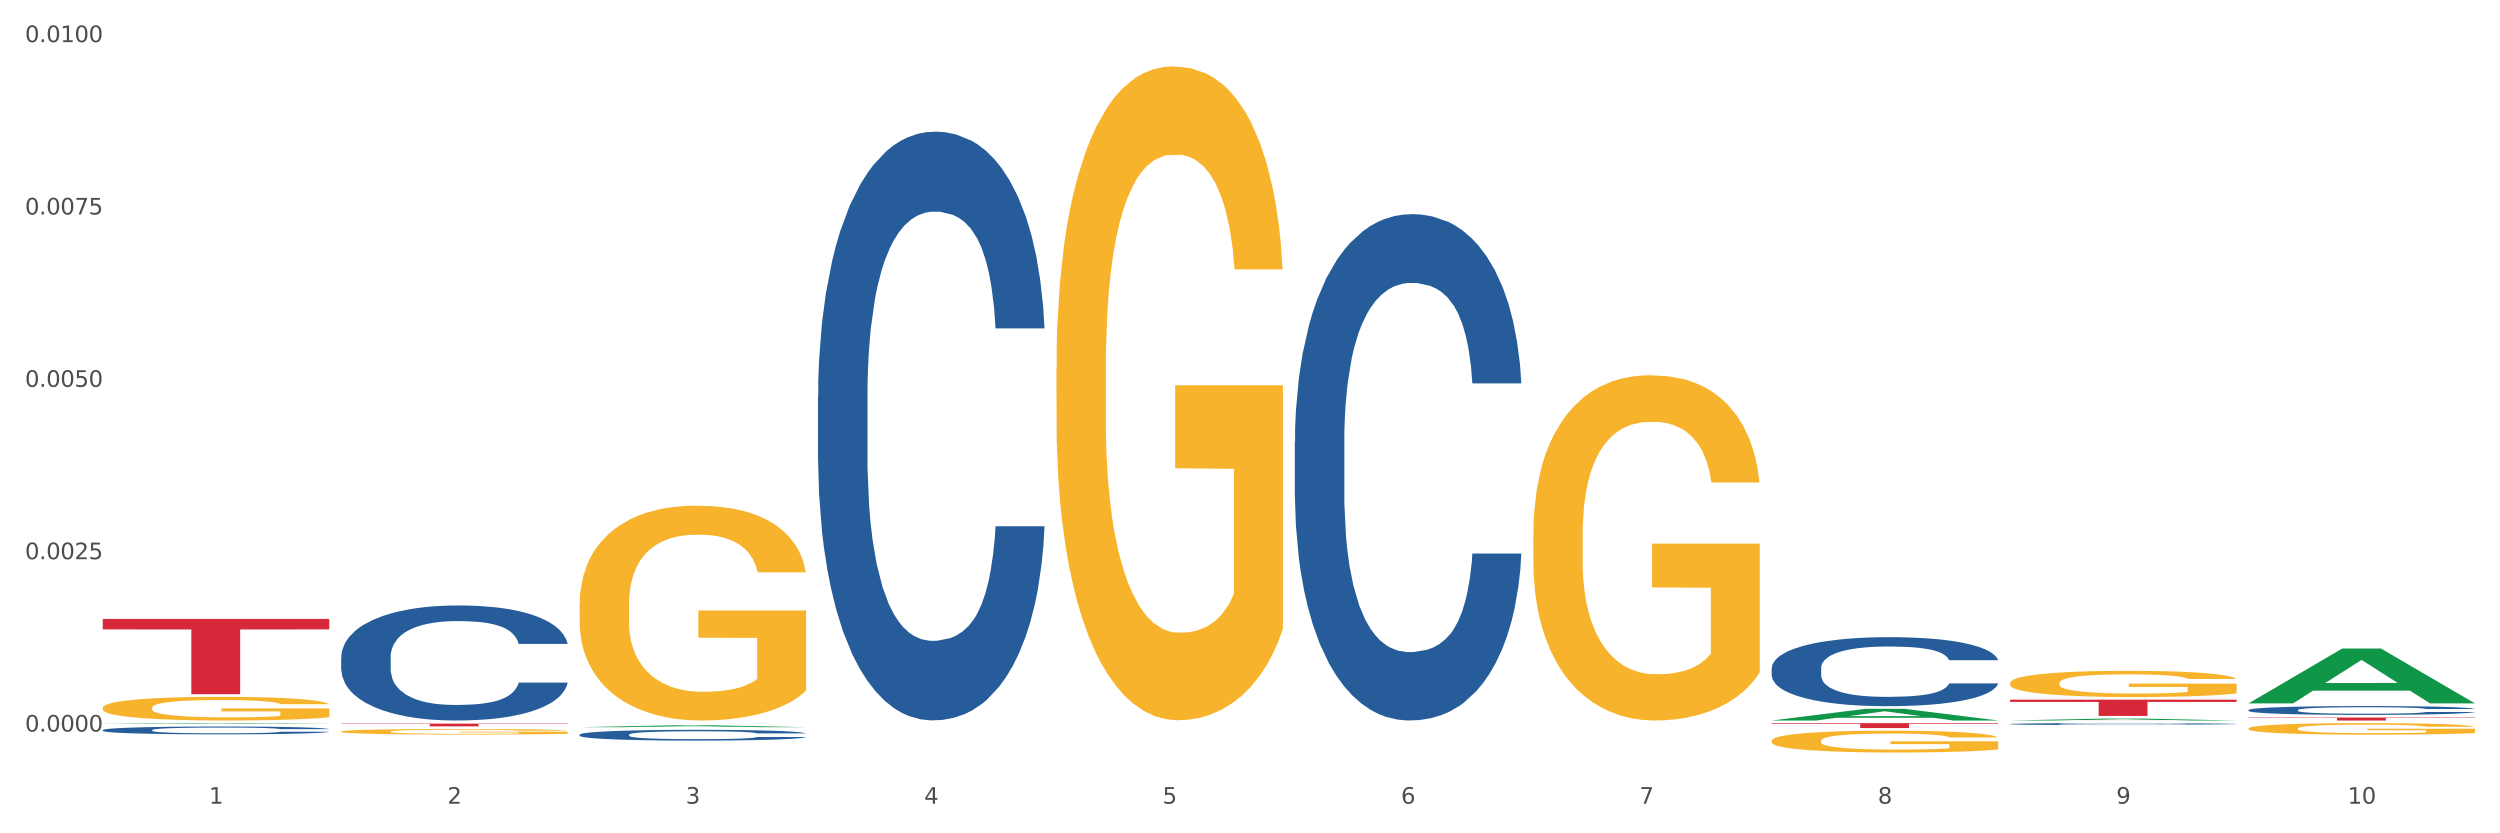
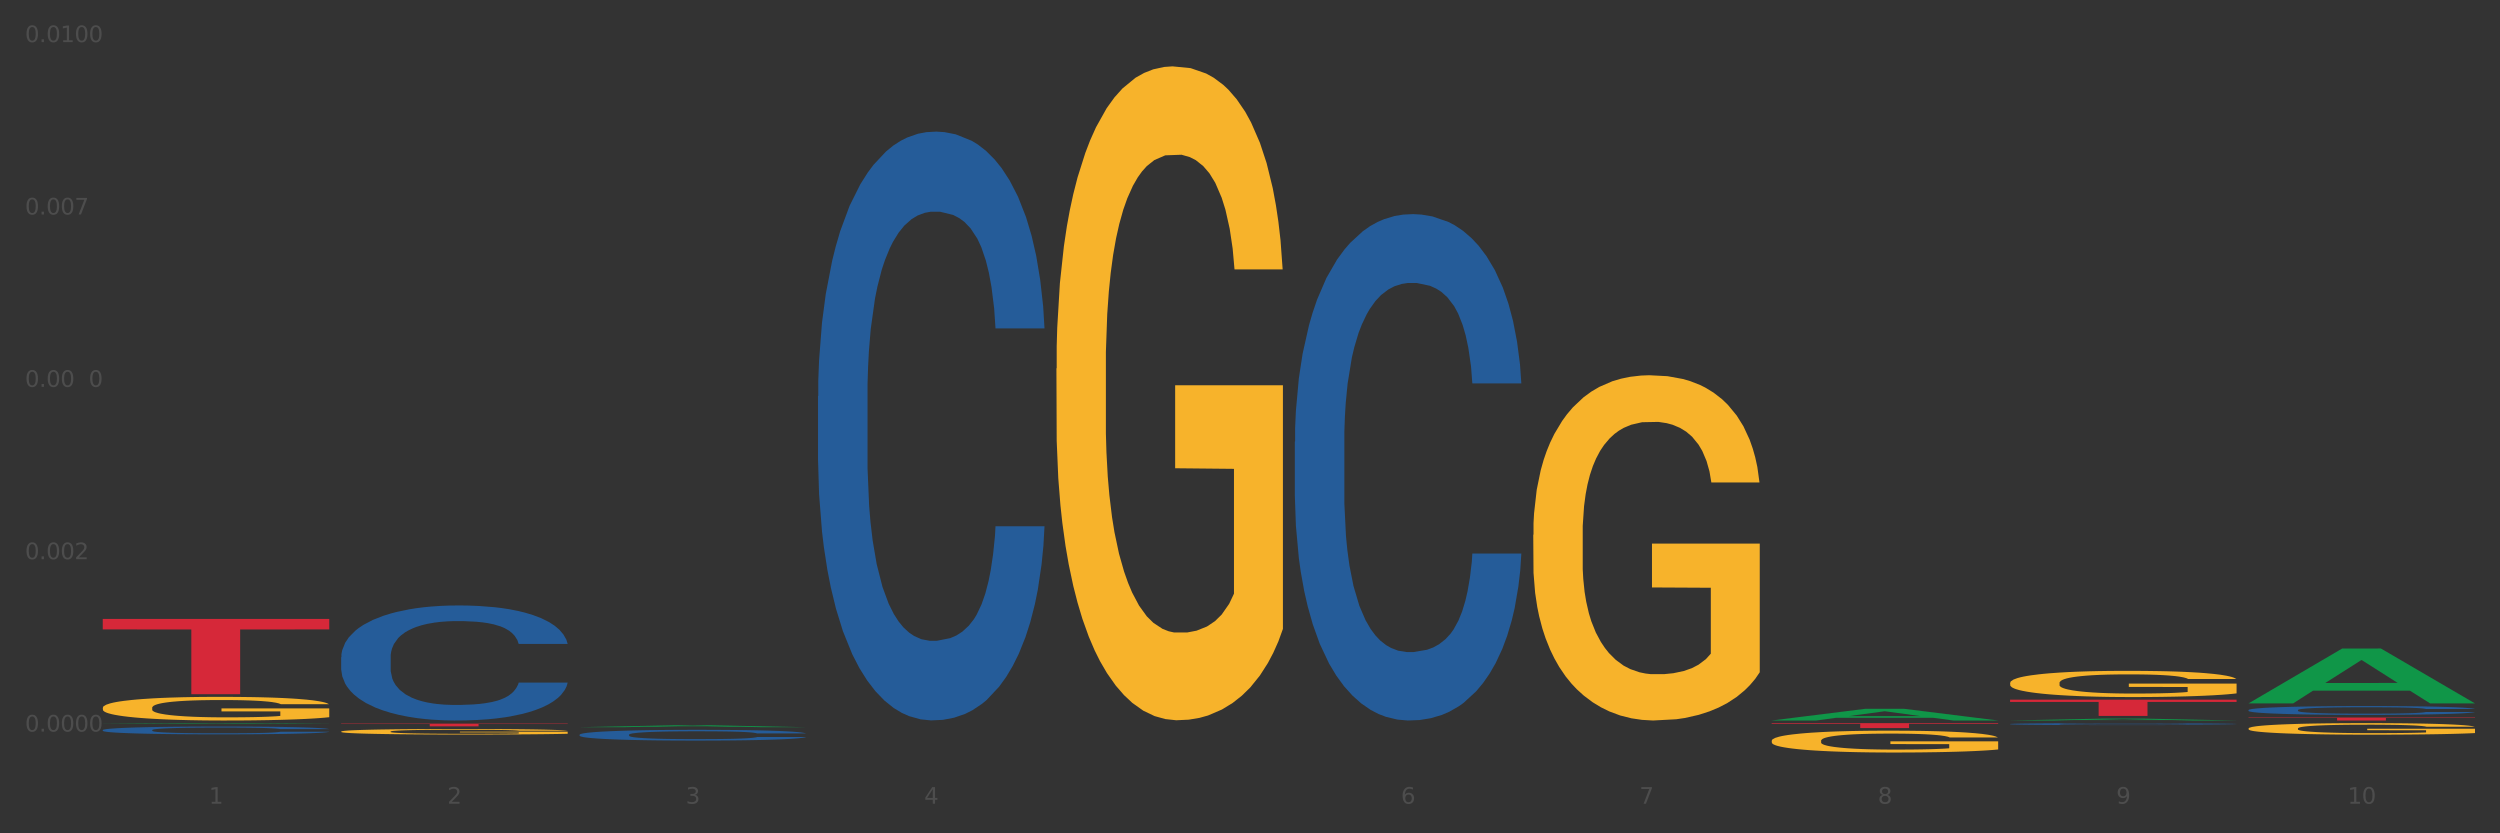
<svg xmlns="http://www.w3.org/2000/svg" xmlns:xlink="http://www.w3.org/1999/xlink" width="1080pt" height="360pt" viewBox="0 0 1080 360" version="1.1">
  <rect x="0" y="0" width="1080" height="360" fill="#333333" stroke="none" />
  <defs>
    <style type="text/css">*{stroke-linejoin: round; stroke-linecap: butt}</style>
  </defs>
  <g id="figure_1">
    <g id="patch_1">
-       <path d="M 0 360  L 1080 360  L 1080 0  L 0 0  z " style="fill: #ffffff; stroke: #ffffff; stroke-linejoin: miter" />
-     </g>
+       </g>
    <g id="axes_1">
      <g id="matplotlib.axis_1">
        <g id="xtick_1">
          <g id="text_1">
            <g style="fill: #4d4d4d" transform="translate(90.26 347.204) scale(0.096 -0.096)">
              <defs>
                <path id="DejaVuSans-31" d="M 794 531  L 1825 531  L 1825 4091  L 703 3866  L 703 4441  L 1819 4666  L 2450 4666  L 2450 531  L 3481 531  L 3481 0  L 794 0  L 794 531  z " transform="scale(0.016)" />
              </defs>
              <use xlink:href="#DejaVuSans-31" />
            </g>
          </g>
        </g>
        <g id="xtick_2">
          <g id="text_2">
            <g style="fill: #4d4d4d" transform="translate(193.256 347.204) scale(0.096 -0.096)">
              <defs>
                <path id="DejaVuSans-32" d="M 1228 531  L 3431 531  L 3431 0  L 469 0  L 469 531  Q 828 903 1448 1529  Q 2069 2156 2228 2338  Q 2531 2678 2651 2914  Q 2772 3150 2772 3378  Q 2772 3750 2511 3984  Q 2250 4219 1831 4219  Q 1534 4219 1204 4116  Q 875 4013 500 3803  L 500 4441  Q 881 4594 1212 4672  Q 1544 4750 1819 4750  Q 2544 4750 2975 4387  Q 3406 4025 3406 3419  Q 3406 3131 3298 2873  Q 3191 2616 2906 2266  Q 2828 2175 2409 1742  Q 1991 1309 1228 531  z " transform="scale(0.016)" />
              </defs>
              <use xlink:href="#DejaVuSans-32" />
            </g>
          </g>
        </g>
        <g id="xtick_3">
          <g id="text_3">
            <g style="fill: #4d4d4d" transform="translate(296.252 347.204) scale(0.096 -0.096)">
              <defs>
                <path id="DejaVuSans-33" d="M 2597 2516  Q 3050 2419 3304 2112  Q 3559 1806 3559 1356  Q 3559 666 3084 287  Q 2609 -91 1734 -91  Q 1441 -91 1130 -33  Q 819 25 488 141  L 488 750  Q 750 597 1062 519  Q 1375 441 1716 441  Q 2309 441 2620 675  Q 2931 909 2931 1356  Q 2931 1769 2642 2001  Q 2353 2234 1838 2234  L 1294 2234  L 1294 2753  L 1863 2753  Q 2328 2753 2575 2939  Q 2822 3125 2822 3475  Q 2822 3834 2567 4026  Q 2313 4219 1838 4219  Q 1578 4219 1281 4162  Q 984 4106 628 3988  L 628 4550  Q 988 4650 1302 4700  Q 1616 4750 1894 4750  Q 2613 4750 3031 4423  Q 3450 4097 3450 3541  Q 3450 3153 3228 2886  Q 3006 2619 2597 2516  z " transform="scale(0.016)" />
              </defs>
              <use xlink:href="#DejaVuSans-33" />
            </g>
          </g>
        </g>
        <g id="xtick_4">
          <g id="text_4">
            <g style="fill: #4d4d4d" transform="translate(399.248 347.204) scale(0.096 -0.096)">
              <defs>
                <path id="DejaVuSans-34" d="M 2419 4116  L 825 1625  L 2419 1625  L 2419 4116  z M 2253 4666  L 3047 4666  L 3047 1625  L 3713 1625  L 3713 1100  L 3047 1100  L 3047 0  L 2419 0  L 2419 1100  L 313 1100  L 313 1709  L 2253 4666  z " transform="scale(0.016)" />
              </defs>
              <use xlink:href="#DejaVuSans-34" />
            </g>
          </g>
        </g>
        <g id="xtick_5">
          <g id="text_5">
            <g style="fill: #4d4d4d" transform="translate(502.244 347.204) scale(0.096 -0.096)">
              <defs>
-                 <path id="DejaVuSans-35" d="M 691 4666  L 3169 4666  L 3169 4134  L 1269 4134  L 1269 2991  Q 1406 3038 1543 3061  Q 1681 3084 1819 3084  Q 2600 3084 3056 2656  Q 3513 2228 3513 1497  Q 3513 744 3044 326  Q 2575 -91 1722 -91  Q 1428 -91 1123 -41  Q 819 9 494 109  L 494 744  Q 775 591 1075 516  Q 1375 441 1709 441  Q 2250 441 2565 725  Q 2881 1009 2881 1497  Q 2881 1984 2565 2268  Q 2250 2553 1709 2553  Q 1456 2553 1204 2497  Q 953 2441 691 2322  L 691 4666  z " transform="scale(0.016)" />
-               </defs>
+                 </defs>
              <use xlink:href="#DejaVuSans-35" />
            </g>
          </g>
        </g>
        <g id="xtick_6">
          <g id="text_6">
            <g style="fill: #4d4d4d" transform="translate(605.239 347.204) scale(0.096 -0.096)">
              <defs>
                <path id="DejaVuSans-36" d="M 2113 2584  Q 1688 2584 1439 2293  Q 1191 2003 1191 1497  Q 1191 994 1439 701  Q 1688 409 2113 409  Q 2538 409 2786 701  Q 3034 994 3034 1497  Q 3034 2003 2786 2293  Q 2538 2584 2113 2584  z M 3366 4563  L 3366 3988  Q 3128 4100 2886 4159  Q 2644 4219 2406 4219  Q 1781 4219 1451 3797  Q 1122 3375 1075 2522  Q 1259 2794 1537 2939  Q 1816 3084 2150 3084  Q 2853 3084 3261 2657  Q 3669 2231 3669 1497  Q 3669 778 3244 343  Q 2819 -91 2113 -91  Q 1303 -91 875 529  Q 447 1150 447 2328  Q 447 3434 972 4092  Q 1497 4750 2381 4750  Q 2619 4750 2861 4703  Q 3103 4656 3366 4563  z " transform="scale(0.016)" />
              </defs>
              <use xlink:href="#DejaVuSans-36" />
            </g>
          </g>
        </g>
        <g id="xtick_7">
          <g id="text_7">
            <g style="fill: #4d4d4d" transform="translate(708.235 347.204) scale(0.096 -0.096)">
              <defs>
                <path id="DejaVuSans-37" d="M 525 4666  L 3525 4666  L 3525 4397  L 1831 0  L 1172 0  L 2766 4134  L 525 4134  L 525 4666  z " transform="scale(0.016)" />
              </defs>
              <use xlink:href="#DejaVuSans-37" />
            </g>
          </g>
        </g>
        <g id="xtick_8">
          <g id="text_8">
            <g style="fill: #4d4d4d" transform="translate(811.231 347.204) scale(0.096 -0.096)">
              <defs>
                <path id="DejaVuSans-38" d="M 2034 2216  Q 1584 2216 1326 1975  Q 1069 1734 1069 1313  Q 1069 891 1326 650  Q 1584 409 2034 409  Q 2484 409 2743 651  Q 3003 894 3003 1313  Q 3003 1734 2745 1975  Q 2488 2216 2034 2216  z M 1403 2484  Q 997 2584 770 2862  Q 544 3141 544 3541  Q 544 4100 942 4425  Q 1341 4750 2034 4750  Q 2731 4750 3128 4425  Q 3525 4100 3525 3541  Q 3525 3141 3298 2862  Q 3072 2584 2669 2484  Q 3125 2378 3379 2068  Q 3634 1759 3634 1313  Q 3634 634 3220 271  Q 2806 -91 2034 -91  Q 1263 -91 848 271  Q 434 634 434 1313  Q 434 1759 690 2068  Q 947 2378 1403 2484  z M 1172 3481  Q 1172 3119 1398 2916  Q 1625 2713 2034 2713  Q 2441 2713 2670 2916  Q 2900 3119 2900 3481  Q 2900 3844 2670 4047  Q 2441 4250 2034 4250  Q 1625 4250 1398 4047  Q 1172 3844 1172 3481  z " transform="scale(0.016)" />
              </defs>
              <use xlink:href="#DejaVuSans-38" />
            </g>
          </g>
        </g>
        <g id="xtick_9">
          <g id="text_9">
            <g style="fill: #4d4d4d" transform="translate(914.227 347.204) scale(0.096 -0.096)">
              <defs>
                <path id="DejaVuSans-39" d="M 703 97  L 703 672  Q 941 559 1184 500  Q 1428 441 1663 441  Q 2288 441 2617 861  Q 2947 1281 2994 2138  Q 2813 1869 2534 1725  Q 2256 1581 1919 1581  Q 1219 1581 811 2004  Q 403 2428 403 3163  Q 403 3881 828 4315  Q 1253 4750 1959 4750  Q 2769 4750 3195 4129  Q 3622 3509 3622 2328  Q 3622 1225 3098 567  Q 2575 -91 1691 -91  Q 1453 -91 1209 -44  Q 966 3 703 97  z M 1959 2075  Q 2384 2075 2632 2365  Q 2881 2656 2881 3163  Q 2881 3666 2632 3958  Q 2384 4250 1959 4250  Q 1534 4250 1286 3958  Q 1038 3666 1038 3163  Q 1038 2656 1286 2365  Q 1534 2075 1959 2075  z " transform="scale(0.016)" />
              </defs>
              <use xlink:href="#DejaVuSans-39" />
            </g>
          </g>
        </g>
        <g id="xtick_10">
          <g id="text_10">
            <g style="fill: #4d4d4d" transform="translate(1014.169 347.204) scale(0.096 -0.096)">
              <defs>
                <path id="DejaVuSans-30" d="M 2034 4250  Q 1547 4250 1301 3770  Q 1056 3291 1056 2328  Q 1056 1369 1301 889  Q 1547 409 2034 409  Q 2525 409 2770 889  Q 3016 1369 3016 2328  Q 3016 3291 2770 3770  Q 2525 4250 2034 4250  z M 2034 4750  Q 2819 4750 3233 4129  Q 3647 3509 3647 2328  Q 3647 1150 3233 529  Q 2819 -91 2034 -91  Q 1250 -91 836 529  Q 422 1150 422 2328  Q 422 3509 836 4129  Q 1250 4750 2034 4750  z " transform="scale(0.016)" />
              </defs>
              <use xlink:href="#DejaVuSans-31" />
              <use xlink:href="#DejaVuSans-30" transform="translate(63.623 0)" />
            </g>
          </g>
        </g>
        <g id="xtick_11" />
        <g id="xtick_12" />
        <g id="xtick_13" />
        <g id="xtick_14" />
        <g id="xtick_15" />
        <g id="xtick_16" />
        <g id="xtick_17" />
        <g id="xtick_18" />
        <g id="xtick_19" />
      </g>
      <g id="matplotlib.axis_2">
        <g id="ytick_1">
          <g id="text_11">
            <g style="fill: #4d4d4d" transform="translate(10.8 316.042) scale(0.096 -0.096)">
              <defs>
                <path id="DejaVuSans-2e" d="M 684 794  L 1344 794  L 1344 0  L 684 0  L 684 794  z " transform="scale(0.016)" />
              </defs>
              <use xlink:href="#DejaVuSans-30" />
              <use xlink:href="#DejaVuSans-2e" transform="translate(63.623 0)" />
              <use xlink:href="#DejaVuSans-30" transform="translate(95.41 0)" />
              <use xlink:href="#DejaVuSans-30" transform="translate(159.033 0)" />
              <use xlink:href="#DejaVuSans-30" transform="translate(222.656 0)" />
              <use xlink:href="#DejaVuSans-30" transform="translate(286.279 0)" />
            </g>
          </g>
        </g>
        <g id="ytick_2">
          <g id="text_12">
            <g style="fill: #4d4d4d" transform="translate(10.8 241.582) scale(0.096 -0.096)">
              <use xlink:href="#DejaVuSans-30" />
              <use xlink:href="#DejaVuSans-2e" transform="translate(63.623 0)" />
              <use xlink:href="#DejaVuSans-30" transform="translate(95.41 0)" />
              <use xlink:href="#DejaVuSans-30" transform="translate(159.033 0)" />
              <use xlink:href="#DejaVuSans-32" transform="translate(222.656 0)" />
              <use xlink:href="#DejaVuSans-35" transform="translate(286.279 0)" />
            </g>
          </g>
        </g>
        <g id="ytick_3">
          <g id="text_13">
            <g style="fill: #4d4d4d" transform="translate(10.8 167.121) scale(0.096 -0.096)">
              <use xlink:href="#DejaVuSans-30" />
              <use xlink:href="#DejaVuSans-2e" transform="translate(63.623 0)" />
              <use xlink:href="#DejaVuSans-30" transform="translate(95.41 0)" />
              <use xlink:href="#DejaVuSans-30" transform="translate(159.033 0)" />
              <use xlink:href="#DejaVuSans-35" transform="translate(222.656 0)" />
              <use xlink:href="#DejaVuSans-30" transform="translate(286.279 0)" />
            </g>
          </g>
        </g>
        <g id="ytick_4">
          <g id="text_14">
            <g style="fill: #4d4d4d" transform="translate(10.8 92.661) scale(0.096 -0.096)">
              <use xlink:href="#DejaVuSans-30" />
              <use xlink:href="#DejaVuSans-2e" transform="translate(63.623 0)" />
              <use xlink:href="#DejaVuSans-30" transform="translate(95.41 0)" />
              <use xlink:href="#DejaVuSans-30" transform="translate(159.033 0)" />
              <use xlink:href="#DejaVuSans-37" transform="translate(222.656 0)" />
              <use xlink:href="#DejaVuSans-35" transform="translate(286.279 0)" />
            </g>
          </g>
        </g>
        <g id="ytick_5">
          <g id="text_15">
            <g style="fill: #4d4d4d" transform="translate(10.8 18.201) scale(0.096 -0.096)">
              <use xlink:href="#DejaVuSans-30" />
              <use xlink:href="#DejaVuSans-2e" transform="translate(63.623 0)" />
              <use xlink:href="#DejaVuSans-30" transform="translate(95.41 0)" />
              <use xlink:href="#DejaVuSans-31" transform="translate(159.033 0)" />
              <use xlink:href="#DejaVuSans-30" transform="translate(222.656 0)" />
              <use xlink:href="#DejaVuSans-30" transform="translate(286.279 0)" />
            </g>
          </g>
        </g>
        <g id="ytick_6" />
        <g id="ytick_7" />
        <g id="ytick_8" />
        <g id="ytick_9" />
      </g>
      <g id="PolyCollection_1">
        <path d="M 44.391 312.726  L 44.492 312.725  L 84.841 312.395  L 101.586 312.395  L 142.237 312.726  L 122.87 312.726  L 114.094 312.649  L 72.433 312.649  L 72.131 312.65  L 63.658 312.726  L 44.391 312.726  L 44.391 312.726  L 77.679 312.603  L 108.848 312.603  L 93.415 312.465  L 93.213 312.465  L 93.011 312.466  L 77.578 312.603  L 77.679 312.603  L 44.391 312.726  z " clip-path="url(#p3720b431a2)" style="fill: #109648" />
        <path d="M 559.37 190.792  L 559.486 190.592  L 559.486 184.998  L 559.833 177.407  L 561.105 163.422  L 562.724 152.834  L 565.5 140.447  L 567.004 135.253  L 568.97 129.459  L 573.018 120.07  L 577.644 112.078  L 580.883 107.683  L 583.311 104.886  L 588.747 99.892  L 591.87 97.694  L 595.109 95.896  L 597.884 94.697  L 602.511 93.299  L 606.212 92.7  L 610.491 92.5  L 614.076 92.7  L 618.818 93.499  L 625.758 95.896  L 628.418 97.295  L 632.003 99.692  L 635.704 102.888  L 638.711 106.085  L 642.181 110.68  L 645.766 116.673  L 649.236 124.265  L 651.665 131.257  L 653.631 138.649  L 655.366 147.639  L 656.638 157.429  L 657.216 165.62  L 636.051 165.62  L 635.473 158.228  L 634.316 150.236  L 633.16 144.842  L 631.888 140.447  L 629.921 135.453  L 628.186 132.256  L 625.295 128.46  L 622.635 126.063  L 620.437 124.665  L 617.777 123.466  L 612.11 122.267  L 608.062 122.267  L 605.518 122.667  L 602.395 123.666  L 599.735 125.064  L 596.612 127.461  L 594.183 130.059  L 591.754 133.455  L 590.367 135.852  L 588.285 140.247  L 586.897 143.844  L 585.046 150.037  L 584.005 154.432  L 582.155 165.819  L 581.345 174.21  L 580.998 180.004  L 580.767 186.397  L 580.767 217.563  L 581.461 231.547  L 582.039 237.541  L 582.964 244.333  L 584.699 253.124  L 587.244 261.714  L 589.904 267.907  L 592.101 271.703  L 594.183 274.5  L 596.265 276.698  L 598.81 278.695  L 600.891 279.894  L 604.014 281.093  L 607.715 281.692  L 610.607 281.692  L 616.505 280.693  L 619.165 279.694  L 621.71 278.296  L 624.485 276.098  L 626.683 273.701  L 627.955 271.903  L 630.037 268.107  L 631.656 264.111  L 633.044 259.516  L 633.969 255.521  L 635.01 249.527  L 635.82 242.735  L 636.051 239.139  L 657.216 239.139  L 656.754 246.331  L 655.944 253.323  L 654.325 262.713  L 653.053 268.107  L 651.087 274.7  L 649.005 280.294  L 646.113 286.487  L 643.453 291.082  L 640.677 295.077  L 637.67 298.673  L 632.235 303.668  L 630.268 305.066  L 626.105 307.464  L 622.866 308.862  L 618.124 310.261  L 613.267 311.06  L 608.178 311.26  L 603.667 310.86  L 598.694 309.661  L 595.571 308.463  L 592.101 306.665  L 588.053 303.868  L 584.237 300.472  L 580.651 296.476  L 577.297 291.881  L 574.175 286.687  L 570.127 278.096  L 567.119 269.705  L 564.922 261.914  L 563.418 255.321  L 561.915 246.93  L 561.105 241.137  L 559.833 227.152  L 559.37 214.166  L 559.37 190.792  z " clip-path="url(#p3720b431a2)" style="fill: #255c99" />
-         <path d="M 765.362 288.649  L 765.478 288.622  L 765.478 287.859  L 765.825 286.825  L 767.097 284.919  L 768.716 283.476  L 771.492 281.788  L 772.996 281.08  L 774.962 280.291  L 779.01 279.011  L 783.636 277.922  L 786.874 277.323  L 789.303 276.942  L 794.739 276.261  L 797.862 275.962  L 801.1 275.717  L 803.876 275.554  L 808.502 275.363  L 812.203 275.281  L 816.483 275.254  L 820.068 275.281  L 824.81 275.39  L 831.749 275.717  L 834.41 275.908  L 837.995 276.234  L 841.696 276.67  L 844.703 277.105  L 848.173 277.732  L 851.758 278.548  L 855.228 279.583  L 857.657 280.536  L 859.623 281.543  L 861.358 282.768  L 862.63 284.102  L 863.208 285.219  L 842.043 285.219  L 841.465 284.211  L 840.308 283.122  L 839.152 282.387  L 837.879 281.788  L 835.913 281.108  L 834.178 280.672  L 831.287 280.155  L 828.627 279.828  L 826.429 279.637  L 823.769 279.474  L 818.102 279.311  L 814.054 279.311  L 811.509 279.365  L 808.387 279.501  L 805.727 279.692  L 802.604 280.019  L 800.175 280.372  L 797.746 280.835  L 796.358 281.162  L 794.276 281.761  L 792.889 282.251  L 791.038 283.095  L 789.997 283.694  L 788.147 285.246  L 787.337 286.389  L 786.99 287.179  L 786.759 288.05  L 786.759 292.297  L 787.453 294.203  L 788.031 295.02  L 788.956 295.945  L 790.691 297.143  L 793.236 298.314  L 795.896 299.158  L 798.093 299.675  L 800.175 300.056  L 802.257 300.356  L 804.801 300.628  L 806.883 300.791  L 810.006 300.955  L 813.707 301.036  L 816.598 301.036  L 822.497 300.9  L 825.157 300.764  L 827.701 300.573  L 830.477 300.274  L 832.675 299.947  L 833.947 299.702  L 836.029 299.185  L 837.648 298.641  L 839.036 298.014  L 839.961 297.47  L 841.002 296.653  L 841.812 295.727  L 842.043 295.237  L 863.208 295.237  L 862.746 296.217  L 861.936 297.17  L 860.317 298.45  L 859.045 299.185  L 857.078 300.083  L 854.997 300.846  L 852.105 301.69  L 849.445 302.316  L 846.669 302.86  L 843.662 303.35  L 838.226 304.031  L 836.26 304.222  L 832.096 304.548  L 828.858 304.739  L 824.116 304.93  L 819.258 305.038  L 814.17 305.066  L 809.659 305.011  L 804.686 304.848  L 801.563 304.684  L 798.093 304.439  L 794.045 304.058  L 790.228 303.595  L 786.643 303.051  L 783.289 302.425  L 780.166 301.717  L 776.118 300.546  L 773.111 299.403  L 770.914 298.341  L 769.41 297.443  L 767.907 296.299  L 767.097 295.51  L 765.825 293.604  L 765.362 291.834  L 765.362 288.649  z " clip-path="url(#p3720b431a2)" style="fill: #255c99" />
        <path d="M 868.358 312.77  L 868.474 312.769  L 868.474 312.748  L 868.821 312.719  L 870.093 312.665  L 871.712 312.625  L 874.488 312.578  L 875.991 312.558  L 877.958 312.536  L 882.006 312.5  L 886.632 312.469  L 889.87 312.453  L 892.299 312.442  L 897.735 312.423  L 900.858 312.414  L 904.096 312.408  L 906.872 312.403  L 911.498 312.398  L 915.199 312.395  L 919.479 312.395  L 923.064 312.395  L 927.806 312.398  L 934.745 312.408  L 937.405 312.413  L 940.991 312.422  L 944.692 312.434  L 947.699 312.446  L 951.169 312.464  L 954.754 312.487  L 958.224 312.516  L 960.653 312.543  L 962.619 312.571  L 964.354 312.605  L 965.626 312.642  L 966.204 312.674  L 945.039 312.674  L 944.461 312.646  L 943.304 312.615  L 942.147 312.594  L 940.875 312.578  L 938.909 312.559  L 937.174 312.546  L 934.283 312.532  L 931.623 312.523  L 929.425 312.517  L 926.765 312.513  L 921.098 312.508  L 917.05 312.508  L 914.505 312.51  L 911.383 312.514  L 908.722 312.519  L 905.6 312.528  L 903.171 312.538  L 900.742 312.551  L 899.354 312.56  L 897.272 312.577  L 895.884 312.591  L 894.034 312.614  L 892.993 312.631  L 891.143 312.675  L 890.333 312.707  L 889.986 312.729  L 889.755 312.753  L 889.755 312.872  L 890.449 312.925  L 891.027 312.948  L 891.952 312.974  L 893.687 313.008  L 896.231 313.041  L 898.892 313.064  L 901.089 313.079  L 903.171 313.089  L 905.253 313.098  L 907.797 313.105  L 909.879 313.11  L 913.002 313.115  L 916.703 313.117  L 919.594 313.117  L 925.493 313.113  L 928.153 313.109  L 930.697 313.104  L 933.473 313.096  L 935.671 313.086  L 936.943 313.079  L 939.025 313.065  L 940.644 313.05  L 942.032 313.032  L 942.957 313.017  L 943.998 312.994  L 944.808 312.968  L 945.039 312.954  L 966.204 312.954  L 965.741 312.982  L 964.932 313.009  L 963.313 313.044  L 962.04 313.065  L 960.074 313.09  L 957.992 313.112  L 955.101 313.135  L 952.441 313.153  L 949.665 313.168  L 946.658 313.182  L 941.222 313.201  L 939.256 313.206  L 935.092 313.215  L 931.854 313.221  L 927.112 313.226  L 922.254 313.229  L 917.165 313.23  L 912.655 313.228  L 907.682 313.224  L 904.559 313.219  L 901.089 313.212  L 897.041 313.202  L 893.224 313.189  L 889.639 313.173  L 886.285 313.156  L 883.162 313.136  L 879.114 313.103  L 876.107 313.071  L 873.91 313.041  L 872.406 313.016  L 870.902 312.984  L 870.093 312.962  L 868.821 312.909  L 868.358 312.859  L 868.358 312.77  z " clip-path="url(#p3720b431a2)" style="fill: #255c99" />
        <path d="M 971.354 306.728  L 971.47 306.724  L 971.47 306.627  L 971.817 306.495  L 973.089 306.251  L 974.708 306.067  L 977.484 305.851  L 978.987 305.76  L 980.953 305.66  L 985.001 305.496  L 989.628 305.357  L 992.866 305.28  L 995.295 305.232  L 1000.731 305.145  L 1003.854 305.106  L 1007.092 305.075  L 1009.868 305.054  L 1014.494 305.03  L 1018.195 305.019  L 1022.474 305.016  L 1026.06 305.019  L 1030.802 305.033  L 1037.741 305.075  L 1040.401 305.099  L 1043.987 305.141  L 1047.688 305.197  L 1050.695 305.252  L 1054.165 305.332  L 1057.75 305.437  L 1061.22 305.569  L 1063.648 305.691  L 1065.615 305.82  L 1067.349 305.976  L 1068.622 306.147  L 1069.2 306.289  L 1048.035 306.289  L 1047.456 306.161  L 1046.3 306.021  L 1045.143 305.927  L 1043.871 305.851  L 1041.905 305.764  L 1040.17 305.708  L 1037.279 305.642  L 1034.618 305.6  L 1032.421 305.576  L 1029.761 305.555  L 1024.094 305.534  L 1020.046 305.534  L 1017.501 305.541  L 1014.378 305.559  L 1011.718 305.583  L 1008.596 305.625  L 1006.167 305.67  L 1003.738 305.729  L 1002.35 305.771  L 1000.268 305.847  L 998.88 305.91  L 997.03 306.018  L 995.989 306.094  L 994.138 306.293  L 993.329 306.439  L 992.982 306.54  L 992.751 306.651  L 992.751 307.194  L 993.444 307.438  L 994.023 307.542  L 994.948 307.66  L 996.683 307.813  L 999.227 307.963  L 1001.887 308.071  L 1004.085 308.137  L 1006.167 308.186  L 1008.249 308.224  L 1010.793 308.259  L 1012.875 308.28  L 1015.998 308.3  L 1019.699 308.311  L 1022.59 308.311  L 1028.489 308.294  L 1031.149 308.276  L 1033.693 308.252  L 1036.469 308.214  L 1038.666 308.172  L 1039.939 308.14  L 1042.021 308.074  L 1043.64 308.005  L 1045.028 307.925  L 1045.953 307.855  L 1046.994 307.751  L 1047.803 307.632  L 1048.035 307.57  L 1069.2 307.57  L 1068.737 307.695  L 1067.928 307.817  L 1066.309 307.98  L 1065.036 308.074  L 1063.07 308.189  L 1060.988 308.287  L 1058.097 308.394  L 1055.437 308.474  L 1052.661 308.544  L 1049.654 308.607  L 1044.218 308.694  L 1042.252 308.718  L 1038.088 308.76  L 1034.85 308.784  L 1030.108 308.809  L 1025.25 308.822  L 1020.161 308.826  L 1015.651 308.819  L 1010.677 308.798  L 1007.555 308.777  L 1004.085 308.746  L 1000.037 308.697  L 996.22 308.638  L 992.635 308.568  L 989.281 308.488  L 986.158 308.398  L 982.11 308.248  L 979.103 308.102  L 976.905 307.966  L 975.402 307.852  L 973.898 307.705  L 973.089 307.605  L 971.817 307.361  L 971.354 307.135  L 971.354 306.728  z " clip-path="url(#p3720b431a2)" style="fill: #255c99" />
        <path d="M 147.387 283.888  L 147.503 283.843  L 147.503 282.572  L 147.85 280.847  L 149.122 277.669  L 150.741 275.263  L 153.517 272.449  L 155.02 271.269  L 156.986 269.953  L 161.034 267.819  L 165.661 266.003  L 168.899 265.005  L 171.328 264.369  L 176.764 263.234  L 179.887 262.735  L 183.125 262.327  L 185.901 262.054  L 190.527 261.737  L 194.228 261.6  L 198.507 261.555  L 202.093 261.6  L 206.835 261.782  L 213.774 262.327  L 216.434 262.644  L 220.02 263.189  L 223.721 263.915  L 226.728 264.642  L 230.198 265.686  L 233.783 267.047  L 237.253 268.772  L 239.681 270.361  L 241.648 272.041  L 243.382 274.083  L 244.655 276.307  L 245.233 278.169  L 224.068 278.169  L 223.489 276.489  L 222.333 274.673  L 221.176 273.448  L 219.904 272.449  L 217.938 271.314  L 216.203 270.588  L 213.312 269.726  L 210.651 269.181  L 208.454 268.863  L 205.794 268.591  L 200.127 268.318  L 196.079 268.318  L 193.534 268.409  L 190.411 268.636  L 187.751 268.954  L 184.629 269.499  L 182.2 270.089  L 179.771 270.86  L 178.383 271.405  L 176.301 272.404  L 174.913 273.221  L 173.063 274.628  L 172.022 275.627  L 170.171 278.214  L 169.362 280.12  L 169.015 281.437  L 168.783 282.889  L 168.783 289.971  L 169.477 293.148  L 170.056 294.51  L 170.981 296.053  L 172.716 298.05  L 175.26 300.002  L 177.92 301.41  L 180.118 302.272  L 182.2 302.907  L 184.282 303.407  L 186.826 303.861  L 188.908 304.133  L 192.031 304.405  L 195.732 304.542  L 198.623 304.542  L 204.522 304.315  L 207.182 304.088  L 209.726 303.77  L 212.502 303.271  L 214.699 302.726  L 215.972 302.317  L 218.053 301.455  L 219.673 300.547  L 221.061 299.503  L 221.986 298.595  L 223.027 297.233  L 223.836 295.69  L 224.068 294.873  L 245.233 294.873  L 244.77 296.507  L 243.961 298.096  L 242.342 300.229  L 241.069 301.455  L 239.103 302.953  L 237.021 304.224  L 234.13 305.631  L 231.47 306.675  L 228.694 307.583  L 225.687 308.4  L 220.251 309.535  L 218.285 309.853  L 214.121 310.397  L 210.883 310.715  L 206.141 311.033  L 201.283 311.214  L 196.194 311.26  L 191.684 311.169  L 186.71 310.897  L 183.588 310.624  L 180.118 310.216  L 176.07 309.58  L 172.253 308.808  L 168.668 307.901  L 165.314 306.857  L 162.191 305.676  L 158.143 303.725  L 155.136 301.818  L 152.938 300.048  L 151.435 298.55  L 149.931 296.643  L 149.122 295.327  L 147.85 292.149  L 147.387 289.199  L 147.387 283.888  z " clip-path="url(#p3720b431a2)" style="fill: #255c99" />
        <path d="M 44.391 315.377  L 44.507 315.374  L 44.507 315.288  L 44.854 315.171  L 46.126 314.955  L 47.745 314.792  L 50.521 314.601  L 52.024 314.521  L 53.991 314.431  L 58.039 314.286  L 62.665 314.163  L 65.903 314.095  L 68.332 314.052  L 73.768 313.975  L 76.891 313.941  L 80.129 313.914  L 82.905 313.895  L 87.531 313.873  L 91.232 313.864  L 95.512 313.861  L 99.097 313.864  L 103.839 313.877  L 110.778 313.914  L 113.438 313.935  L 117.024 313.972  L 120.725 314.021  L 123.732 314.071  L 127.202 314.142  L 130.787 314.234  L 134.257 314.351  L 136.686 314.459  L 138.652 314.573  L 140.387 314.712  L 141.659 314.863  L 142.237 314.989  L 121.072 314.989  L 120.494 314.875  L 119.337 314.752  L 118.18 314.669  L 116.908 314.601  L 114.942 314.524  L 113.207 314.474  L 110.316 314.416  L 107.656 314.379  L 105.458 314.357  L 102.798 314.339  L 97.131 314.32  L 93.083 314.32  L 90.538 314.326  L 87.416 314.342  L 84.755 314.363  L 81.633 314.4  L 79.204 314.441  L 76.775 314.493  L 75.387 314.53  L 73.305 314.598  L 71.917 314.653  L 70.067 314.749  L 69.026 314.816  L 67.175 314.992  L 66.366 315.122  L 66.019 315.211  L 65.788 315.31  L 65.788 315.79  L 66.482 316.006  L 67.06 316.099  L 67.985 316.203  L 69.72 316.339  L 72.264 316.471  L 74.925 316.567  L 77.122 316.626  L 79.204 316.669  L 81.286 316.703  L 83.83 316.733  L 85.912 316.752  L 89.035 316.77  L 92.736 316.78  L 95.627 316.78  L 101.526 316.764  L 104.186 316.749  L 106.73 316.727  L 109.506 316.693  L 111.704 316.656  L 112.976 316.629  L 115.058 316.57  L 116.677 316.508  L 118.065 316.438  L 118.99 316.376  L 120.031 316.283  L 120.84 316.179  L 121.072 316.123  L 142.237 316.123  L 141.774 316.234  L 140.965 316.342  L 139.346 316.487  L 138.073 316.57  L 136.107 316.672  L 134.025 316.758  L 131.134 316.854  L 128.474 316.924  L 125.698 316.986  L 122.691 317.042  L 117.255 317.119  L 115.289 317.14  L 111.125 317.177  L 107.887 317.199  L 103.145 317.22  L 98.287 317.233  L 93.198 317.236  L 88.688 317.23  L 83.714 317.211  L 80.592 317.193  L 77.122 317.165  L 73.074 317.122  L 69.257 317.069  L 65.672 317.008  L 62.318 316.937  L 59.195 316.857  L 55.147 316.724  L 52.14 316.595  L 49.943 316.475  L 48.439 316.373  L 46.935 316.243  L 46.126 316.154  L 44.854 315.938  L 44.391 315.738  L 44.391 315.377  z " clip-path="url(#p3720b431a2)" style="fill: #255c99" />
        <path d="M 44.391 267.384  L 142.237 267.384  L 142.237 271.904  L 103.748 271.934  L 103.748 299.904  L 82.648 299.904  L 82.648 271.934  L 44.391 271.904  L 44.391 267.415  L 44.391 267.384  z " clip-path="url(#p3720b431a2)" style="fill: #d62839" />
        <path d="M 147.387 312.611  L 245.233 312.611  L 245.233 312.774  L 206.744 312.775  L 206.744 313.784  L 185.644 313.784  L 185.644 312.775  L 147.387 312.774  L 147.387 312.612  L 147.387 312.611  z " clip-path="url(#p3720b431a2)" style="fill: #d62839" />
        <path d="M 765.362 312.395  L 863.208 312.395  L 863.208 312.689  L 824.719 312.691  L 824.719 314.512  L 803.62 314.512  L 803.62 312.691  L 765.362 312.689  L 765.362 312.397  L 765.362 312.395  z " clip-path="url(#p3720b431a2)" style="fill: #d62839" />
        <path d="M 868.358 302.263  L 966.204 302.263  L 966.204 303.239  L 927.715 303.246  L 927.715 309.29  L 906.615 309.29  L 906.615 303.246  L 868.358 303.239  L 868.358 302.269  L 868.358 302.263  z " clip-path="url(#p3720b431a2)" style="fill: #d62839" />
        <path d="M 44.391 305.762  L 44.507 305.753  L 44.507 305.416  L 44.738 305.127  L 45.893 304.427  L 47.626 303.848  L 48.896 303.54  L 50.167 303.288  L 51.669 303.036  L 53.517 302.775  L 56.867 302.392  L 58.947 302.196  L 61.488 301.991  L 66.109 301.692  L 69.459 301.524  L 72.925 301.384  L 78.585 301.216  L 82.282 301.141  L 86.21 301.085  L 90.946 301.048  L 94.527 301.039  L 102.382 301.067  L 109.083 301.151  L 112.317 301.216  L 116.476 301.328  L 118.671 301.403  L 122.252 301.552  L 125.949 301.748  L 128.49 301.916  L 132.302 302.234  L 135.19 302.551  L 137.847 302.943  L 139.234 303.214  L 140.273 303.466  L 141.197 303.755  L 142.122 304.212  L 121.328 304.212  L 120.519 303.886  L 119.248 303.578  L 117.4 303.279  L 115.783 303.092  L 113.01 302.859  L 110.469 302.71  L 107.812 302.598  L 104.577 302.504  L 102.036 302.458  L 98.455 302.42  L 91.408 302.43  L 86.672 302.504  L 83.437 302.598  L 81.358 302.682  L 79.509 302.775  L 77.43 302.906  L 75.004 303.102  L 73.271 303.279  L 71.538 303.503  L 70.152 303.727  L 68.881 303.988  L 67.842 304.268  L 67.033 304.558  L 66.34 304.912  L 65.762 305.5  L 65.762 306.779  L 65.993 307.069  L 66.571 307.451  L 67.264 307.741  L 68.419 308.086  L 69.459 308.319  L 71.423 308.655  L 73.618 308.935  L 75.351 309.113  L 77.083 309.262  L 80.087 309.468  L 83.437 309.636  L 86.325 309.738  L 90.253 309.832  L 92.91 309.869  L 95.22 309.888  L 100.881 309.888  L 104.924 309.86  L 109.429 309.794  L 112.895 309.71  L 115.783 309.608  L 119.017 309.44  L 121.097 309.281  L 121.097 307.33  L 95.682 307.321  L 95.682 306.023  L 142.237 306.023  L 142.237 309.832  L 140.273 310.028  L 138.078 310.205  L 135.768 310.364  L 132.302 310.56  L 128.144 310.746  L 124.447 310.877  L 120.519 310.989  L 115.898 311.092  L 109.891 311.185  L 106.195 311.222  L 101.574 311.25  L 96.144 311.26  L 91.408 311.241  L 86.787 311.194  L 81.935 311.11  L 77.199 310.989  L 73.618 310.868  L 70.037 310.718  L 66.224 310.522  L 63.221 310.336  L 60.91 310.168  L 58.369 309.953  L 55.597 309.673  L 53.517 309.421  L 51.669 309.159  L 49.705 308.823  L 48.319 308.534  L 46.932 308.17  L 46.124 307.899  L 45.2 307.479  L 44.507 306.891  L 44.391 305.762  z " clip-path="url(#p3720b431a2)" style="fill: #f7b32b" />
        <path d="M 971.354 309.961  L 1069.2 309.961  L 1069.2 310.141  L 1030.711 310.143  L 1030.711 311.26  L 1009.611 311.26  L 1009.611 310.143  L 971.354 310.141  L 971.354 309.962  L 971.354 309.961  z " clip-path="url(#p3720b431a2)" style="fill: #d62839" />
        <path d="M 353.379 171.144  L 353.494 170.912  L 353.494 164.408  L 353.841 155.581  L 355.113 139.32  L 356.733 127.009  L 359.508 112.606  L 361.012 106.567  L 362.978 99.83  L 367.026 88.913  L 371.652 79.621  L 374.891 74.51  L 377.32 71.258  L 382.756 65.451  L 385.878 62.896  L 389.117 60.805  L 391.893 59.411  L 396.519 57.785  L 400.22 57.089  L 404.499 56.856  L 408.085 57.089  L 412.826 58.018  L 419.766 60.805  L 422.426 62.431  L 426.011 65.219  L 429.712 68.935  L 432.72 72.652  L 436.189 77.995  L 439.775 84.964  L 443.244 93.791  L 445.673 101.921  L 447.639 110.516  L 449.374 120.969  L 450.646 132.351  L 451.225 141.875  L 430.059 141.875  L 429.481 133.28  L 428.325 123.989  L 427.168 117.717  L 425.896 112.606  L 423.93 106.799  L 422.195 103.082  L 419.303 98.669  L 416.643 95.881  L 414.446 94.255  L 411.786 92.862  L 406.118 91.468  L 402.07 91.468  L 399.526 91.932  L 396.403 93.094  L 393.743 94.72  L 390.62 97.507  L 388.191 100.527  L 385.763 104.476  L 384.375 107.264  L 382.293 112.374  L 380.905 116.555  L 379.055 123.756  L 378.014 128.867  L 376.163 142.108  L 375.354 151.864  L 375.007 158.6  L 374.775 166.034  L 374.775 202.271  L 375.469 218.532  L 376.047 225.5  L 376.973 233.398  L 378.708 243.619  L 381.252 253.608  L 383.912 260.809  L 386.11 265.222  L 388.191 268.475  L 390.273 271.03  L 392.818 273.353  L 394.9 274.746  L 398.022 276.14  L 401.723 276.837  L 404.615 276.837  L 410.513 275.676  L 413.173 274.514  L 415.718 272.888  L 418.494 270.333  L 420.691 267.545  L 421.963 265.455  L 424.045 261.041  L 425.664 256.395  L 427.052 251.053  L 427.978 246.407  L 429.019 239.438  L 429.828 231.54  L 430.059 227.359  L 451.225 227.359  L 450.762 235.721  L 449.952 243.852  L 448.333 254.769  L 447.061 261.041  L 445.095 268.707  L 443.013 275.211  L 440.122 282.412  L 437.462 287.755  L 434.686 292.401  L 431.679 296.582  L 426.243 302.389  L 424.277 304.015  L 420.113 306.803  L 416.875 308.429  L 412.133 310.055  L 407.275 310.984  L 402.186 311.216  L 397.675 310.752  L 392.702 309.358  L 389.579 307.964  L 386.11 305.874  L 382.062 302.622  L 378.245 298.673  L 374.66 294.027  L 371.306 288.684  L 368.183 282.644  L 364.135 272.656  L 361.128 262.9  L 358.93 253.84  L 357.427 246.175  L 355.923 236.418  L 355.113 229.682  L 353.841 213.421  L 353.379 198.322  L 353.379 171.144  z " clip-path="url(#p3720b431a2)" style="fill: #255c99" />
        <path d="M 971.354 314.698  L 971.469 314.694  L 971.469 314.53  L 971.7 314.389  L 972.856 314.047  L 974.588 313.765  L 975.859 313.615  L 977.13 313.492  L 978.632 313.369  L 980.48 313.241  L 983.83 313.055  L 985.91 312.959  L 988.451 312.859  L 993.072 312.713  L 996.422 312.631  L 999.888 312.563  L 1005.548 312.481  L 1009.245 312.445  L 1013.172 312.417  L 1017.909 312.399  L 1021.49 312.395  L 1029.345 312.408  L 1036.046 312.449  L 1039.28 312.481  L 1043.439 312.536  L 1045.634 312.572  L 1049.215 312.645  L 1052.912 312.741  L 1055.453 312.823  L 1059.265 312.977  L 1062.153 313.132  L 1064.81 313.323  L 1066.196 313.455  L 1067.236 313.578  L 1068.16 313.72  L 1069.084 313.943  L 1048.291 313.943  L 1047.482 313.783  L 1046.211 313.633  L 1044.363 313.487  L 1042.746 313.396  L 1039.973 313.282  L 1037.432 313.21  L 1034.775 313.155  L 1031.54 313.109  L 1028.999 313.087  L 1025.418 313.068  L 1018.371 313.073  L 1013.635 313.109  L 1010.4 313.155  L 1008.321 313.196  L 1006.472 313.241  L 1004.393 313.305  L 1001.967 313.401  L 1000.234 313.487  L 998.501 313.597  L 997.115 313.706  L 995.844 313.833  L 994.805 313.97  L 993.996 314.111  L 993.303 314.284  L 992.725 314.571  L 992.725 315.195  L 992.956 315.336  L 993.534 315.523  L 994.227 315.664  L 995.382 315.832  L 996.422 315.946  L 998.386 316.11  L 1000.581 316.247  L 1002.313 316.333  L 1004.046 316.406  L 1007.05 316.506  L 1010.4 316.588  L 1013.288 316.638  L 1017.216 316.684  L 1019.873 316.702  L 1022.183 316.711  L 1027.844 316.711  L 1031.887 316.697  L 1036.392 316.665  L 1039.858 316.624  L 1042.746 316.574  L 1045.98 316.492  L 1048.06 316.415  L 1048.06 315.463  L 1022.645 315.459  L 1022.645 314.826  L 1069.2 314.826  L 1069.2 316.684  L 1067.236 316.779  L 1065.041 316.866  L 1062.731 316.943  L 1059.265 317.039  L 1055.106 317.13  L 1051.41 317.194  L 1047.482 317.248  L 1042.861 317.298  L 1036.854 317.344  L 1033.158 317.362  L 1028.537 317.376  L 1023.107 317.38  L 1018.371 317.371  L 1013.75 317.348  L 1008.898 317.307  L 1004.162 317.248  L 1000.581 317.189  L 997 317.116  L 993.187 317.021  L 990.184 316.929  L 987.873 316.848  L 985.332 316.743  L 982.559 316.606  L 980.48 316.483  L 978.632 316.356  L 976.668 316.192  L 975.282 316.051  L 973.895 315.873  L 973.087 315.741  L 972.163 315.536  L 971.469 315.249  L 971.354 314.698  z " clip-path="url(#p3720b431a2)" style="fill: #f7b32b" />
        <path d="M 250.383 317.371  L 250.498 317.367  L 250.498 317.248  L 250.845 317.087  L 252.118 316.79  L 253.737 316.565  L 256.513 316.301  L 258.016 316.191  L 259.982 316.068  L 264.03 315.868  L 268.657 315.699  L 271.895 315.605  L 274.324 315.546  L 279.76 315.44  L 282.882 315.393  L 286.121 315.355  L 288.897 315.329  L 293.523 315.299  L 297.224 315.287  L 301.503 315.282  L 305.089 315.287  L 309.831 315.304  L 316.77 315.355  L 319.43 315.384  L 323.016 315.435  L 326.717 315.503  L 329.724 315.571  L 333.193 315.669  L 336.779 315.796  L 340.248 315.957  L 342.677 316.106  L 344.643 316.263  L 346.378 316.454  L 347.651 316.662  L 348.229 316.836  L 327.064 316.836  L 326.485 316.679  L 325.329 316.509  L 324.172 316.395  L 322.9 316.301  L 320.934 316.195  L 319.199 316.127  L 316.307 316.047  L 313.647 315.996  L 311.45 315.966  L 308.79 315.94  L 303.122 315.915  L 299.074 315.915  L 296.53 315.924  L 293.407 315.945  L 290.747 315.974  L 287.624 316.025  L 285.196 316.081  L 282.767 316.153  L 281.379 316.204  L 279.297 316.297  L 277.909 316.374  L 276.059 316.505  L 275.018 316.599  L 273.167 316.84  L 272.358 317.019  L 272.011 317.142  L 271.779 317.278  L 271.779 317.94  L 272.473 318.237  L 273.052 318.365  L 273.977 318.509  L 275.712 318.696  L 278.256 318.878  L 280.916 319.01  L 283.114 319.09  L 285.196 319.15  L 287.277 319.197  L 289.822 319.239  L 291.904 319.264  L 295.026 319.29  L 298.728 319.303  L 301.619 319.303  L 307.517 319.281  L 310.178 319.26  L 312.722 319.231  L 315.498 319.184  L 317.695 319.133  L 318.968 319.095  L 321.049 319.014  L 322.669 318.929  L 324.056 318.831  L 324.982 318.747  L 326.023 318.619  L 326.832 318.475  L 327.064 318.398  L 348.229 318.398  L 347.766 318.551  L 346.957 318.7  L 345.337 318.899  L 344.065 319.014  L 342.099 319.154  L 340.017 319.273  L 337.126 319.405  L 334.466 319.502  L 331.69 319.587  L 328.683 319.664  L 323.247 319.77  L 321.281 319.799  L 317.117 319.85  L 313.879 319.88  L 309.137 319.91  L 304.279 319.927  L 299.19 319.931  L 294.68 319.922  L 289.706 319.897  L 286.583 319.872  L 283.114 319.833  L 279.066 319.774  L 275.249 319.702  L 271.664 319.617  L 268.31 319.519  L 265.187 319.409  L 261.139 319.226  L 258.132 319.048  L 255.934 318.882  L 254.431 318.742  L 252.927 318.564  L 252.118 318.441  L 250.845 318.144  L 250.383 317.868  L 250.383 317.371  z " clip-path="url(#p3720b431a2)" style="fill: #255c99" />
        <path d="M 765.362 320.009  L 765.478 320.001  L 765.478 319.69  L 765.709 319.423  L 766.864 318.776  L 768.597 318.242  L 769.867 317.957  L 771.138 317.724  L 772.64 317.492  L 774.488 317.25  L 777.838 316.897  L 779.918 316.716  L 782.459 316.526  L 787.08 316.25  L 790.43 316.095  L 793.896 315.965  L 799.556 315.81  L 803.253 315.741  L 807.181 315.69  L 811.917 315.655  L 815.498 315.646  L 823.354 315.672  L 830.054 315.75  L 833.288 315.81  L 837.447 315.914  L 839.642 315.983  L 843.223 316.121  L 846.92 316.302  L 849.461 316.457  L 853.273 316.75  L 856.161 317.043  L 858.818 317.405  L 860.205 317.655  L 861.244 317.888  L 862.169 318.156  L 863.093 318.578  L 842.299 318.578  L 841.49 318.276  L 840.22 317.992  L 838.371 317.716  L 836.754 317.543  L 833.981 317.328  L 831.44 317.19  L 828.783 317.086  L 825.548 317  L 823.007 316.957  L 819.426 316.923  L 812.379 316.931  L 807.643 317  L 804.408 317.086  L 802.329 317.164  L 800.48 317.25  L 798.401 317.371  L 795.975 317.552  L 794.242 317.716  L 792.51 317.923  L 791.123 318.13  L 789.853 318.371  L 788.813 318.63  L 788.004 318.897  L 787.311 319.225  L 786.733 319.768  L 786.733 320.949  L 786.965 321.216  L 787.542 321.57  L 788.235 321.837  L 789.39 322.156  L 790.43 322.372  L 792.394 322.682  L 794.589 322.941  L 796.322 323.105  L 798.055 323.243  L 801.058 323.432  L 804.408 323.588  L 807.296 323.682  L 811.224 323.769  L 813.881 323.803  L 816.191 323.82  L 821.852 323.82  L 825.895 323.795  L 830.4 323.734  L 833.866 323.657  L 836.754 323.562  L 839.989 323.407  L 842.068 323.26  L 842.068 321.458  L 816.653 321.449  L 816.653 320.251  L 863.208 320.251  L 863.208 323.769  L 861.244 323.95  L 859.049 324.114  L 856.739 324.26  L 853.273 324.441  L 849.115 324.614  L 845.418 324.734  L 841.49 324.838  L 836.87 324.933  L 830.862 325.019  L 827.166 325.053  L 822.545 325.079  L 817.115 325.088  L 812.379 325.071  L 807.758 325.028  L 802.906 324.95  L 798.17 324.838  L 794.589 324.726  L 791.008 324.588  L 787.196 324.407  L 784.192 324.234  L 781.882 324.079  L 779.34 323.881  L 776.568 323.622  L 774.488 323.389  L 772.64 323.148  L 770.676 322.837  L 769.29 322.57  L 767.904 322.234  L 767.095 321.984  L 766.171 321.596  L 765.478 321.053  L 765.362 320.009  z " clip-path="url(#p3720b431a2)" style="fill: #f7b32b" />
        <path d="M 250.383 314.146  L 250.484 314.145  L 290.833 313.326  L 307.577 313.325  L 348.229 314.148  L 328.861 314.148  L 320.085 313.956  L 278.425 313.956  L 278.123 313.959  L 269.649 314.148  L 250.383 314.148  L 250.383 314.146  L 283.671 313.842  L 314.84 313.841  L 299.407 313.5  L 299.205 313.499  L 299.003 313.501  L 283.57 313.841  L 283.671 313.842  L 250.383 314.146  z " clip-path="url(#p3720b431a2)" style="fill: #109648" />
        <path d="M 765.362 311.25  L 765.463 311.245  L 805.812 306.205  L 822.557 306.201  L 863.208 311.26  L 843.841 311.26  L 835.065 310.082  L 793.405 310.082  L 793.102 310.101  L 784.629 311.26  L 765.362 311.26  L 765.362 311.25  L 798.65 309.379  L 829.82 309.374  L 814.386 307.279  L 814.184 307.269  L 813.983 307.284  L 798.549 309.374  L 798.65 309.379  L 765.362 311.25  z " clip-path="url(#p3720b431a2)" style="fill: #109648" />
        <path d="M 868.358 311.258  L 868.459 311.257  L 908.808 310.426  L 925.553 310.425  L 966.204 311.26  L 946.837 311.26  L 938.061 311.065  L 896.401 311.065  L 896.098 311.068  L 887.625 311.26  L 868.358 311.26  L 868.358 311.258  L 901.646 310.949  L 932.815 310.949  L 917.382 310.603  L 917.18 310.601  L 916.978 310.604  L 901.545 310.949  L 901.646 310.949  L 868.358 311.258  z " clip-path="url(#p3720b431a2)" style="fill: #109648" />
        <path d="M 971.354 303.836  L 971.455 303.814  L 1011.804 280.173  L 1028.548 280.151  L 1069.2 303.881  L 1049.833 303.881  L 1041.057 298.355  L 999.396 298.355  L 999.094 298.444  L 990.621 303.881  L 971.354 303.881  L 971.354 303.836  L 1004.642 295.057  L 1035.811 295.035  L 1020.378 285.209  L 1020.176 285.164  L 1019.974 285.231  L 1004.541 295.035  L 1004.642 295.057  L 971.354 303.836  z " clip-path="url(#p3720b431a2)" style="fill: #109648" />
        <path d="M 868.358 295.037  L 868.474 295.026  L 868.474 294.654  L 868.705 294.333  L 869.86 293.558  L 871.593 292.917  L 872.863 292.575  L 874.134 292.296  L 875.636 292.017  L 877.484 291.727  L 880.834 291.303  L 882.914 291.086  L 885.455 290.859  L 890.076 290.528  L 893.426 290.342  L 896.892 290.186  L 902.552 290  L 906.249 289.918  L 910.177 289.855  L 914.913 289.814  L 918.494 289.804  L 926.349 289.835  L 933.05 289.928  L 936.284 290  L 940.443 290.124  L 942.638 290.207  L 946.219 290.373  L 949.916 290.59  L 952.457 290.776  L 956.269 291.128  L 959.157 291.479  L 961.814 291.913  L 963.201 292.213  L 964.24 292.493  L 965.164 292.813  L 966.089 293.32  L 945.295 293.32  L 944.486 292.958  L 943.215 292.617  L 941.367 292.286  L 939.75 292.079  L 936.977 291.82  L 934.436 291.655  L 931.779 291.531  L 928.544 291.427  L 926.003 291.376  L 922.422 291.334  L 915.375 291.345  L 910.639 291.427  L 907.404 291.531  L 905.325 291.624  L 903.476 291.727  L 901.397 291.872  L 898.971 292.089  L 897.238 292.286  L 895.505 292.534  L 894.119 292.782  L 892.848 293.072  L 891.809 293.382  L 891 293.703  L 890.307 294.096  L 889.729 294.747  L 889.729 296.164  L 889.96 296.485  L 890.538 296.909  L 891.231 297.229  L 892.386 297.612  L 893.426 297.87  L 895.39 298.243  L 897.585 298.553  L 899.318 298.749  L 901.05 298.915  L 904.054 299.142  L 907.404 299.328  L 910.292 299.442  L 914.22 299.546  L 916.877 299.587  L 919.187 299.608  L 924.848 299.608  L 928.891 299.577  L 933.396 299.504  L 936.862 299.411  L 939.75 299.297  L 942.984 299.111  L 945.064 298.936  L 945.064 296.774  L 919.649 296.764  L 919.649 295.326  L 966.204 295.326  L 966.204 299.546  L 964.24 299.763  L 962.045 299.959  L 959.735 300.135  L 956.269 300.352  L 952.111 300.559  L 948.414 300.704  L 944.486 300.828  L 939.865 300.942  L 933.858 301.045  L 930.162 301.087  L 925.541 301.118  L 920.111 301.128  L 915.375 301.107  L 910.754 301.056  L 905.902 300.962  L 901.166 300.828  L 897.585 300.694  L 894.004 300.528  L 890.191 300.311  L 887.188 300.104  L 884.878 299.918  L 882.336 299.68  L 879.564 299.37  L 877.484 299.091  L 875.636 298.801  L 873.672 298.429  L 872.286 298.108  L 870.899 297.705  L 870.091 297.405  L 869.167 296.94  L 868.474 296.288  L 868.358 295.037  z " clip-path="url(#p3720b431a2)" style="fill: #f7b32b" />
-         <path d="M 250.383 261.339  L 250.498 261.254  L 250.498 258.203  L 250.729 255.576  L 251.885 249.219  L 253.617 243.964  L 254.888 241.167  L 256.159 238.879  L 257.661 236.59  L 259.509 234.217  L 262.859 230.742  L 264.938 228.962  L 267.48 227.098  L 272.101 224.386  L 275.451 222.86  L 278.916 221.589  L 284.577 220.063  L 288.274 219.385  L 292.201 218.877  L 296.938 218.538  L 300.519 218.453  L 308.374 218.707  L 315.074 219.47  L 318.309 220.063  L 322.468 221.08  L 324.663 221.758  L 328.244 223.114  L 331.94 224.894  L 334.482 226.42  L 338.294 229.301  L 341.182 232.183  L 343.839 235.743  L 345.225 238.201  L 346.265 240.489  L 347.189 243.117  L 348.113 247.27  L 327.32 247.27  L 326.511 244.303  L 325.24 241.506  L 323.392 238.794  L 321.775 237.099  L 319.002 234.98  L 316.461 233.624  L 313.804 232.607  L 310.569 231.759  L 308.028 231.336  L 304.446 230.997  L 297.4 231.081  L 292.663 231.759  L 289.429 232.607  L 287.349 233.37  L 285.501 234.217  L 283.422 235.404  L 280.996 237.184  L 279.263 238.794  L 277.53 240.828  L 276.144 242.862  L 274.873 245.235  L 273.833 247.778  L 273.025 250.405  L 272.332 253.626  L 271.754 258.966  L 271.754 270.577  L 271.985 273.205  L 272.563 276.68  L 273.256 279.307  L 274.411 282.443  L 275.451 284.562  L 277.415 287.613  L 279.61 290.156  L 281.342 291.766  L 283.075 293.122  L 286.079 294.987  L 289.429 296.512  L 292.317 297.445  L 296.245 298.292  L 298.901 298.631  L 301.212 298.801  L 306.872 298.801  L 310.916 298.546  L 315.421 297.953  L 318.887 297.19  L 321.775 296.258  L 325.009 294.732  L 327.089 293.292  L 327.089 275.578  L 301.674 275.493  L 301.674 263.712  L 348.229 263.712  L 348.229 298.292  L 346.265 300.072  L 344.07 301.682  L 341.76 303.123  L 338.294 304.903  L 334.135 306.598  L 330.439 307.785  L 326.511 308.802  L 321.89 309.734  L 315.883 310.582  L 312.186 310.921  L 307.566 311.175  L 302.136 311.26  L 297.4 311.09  L 292.779 310.666  L 287.927 309.904  L 283.191 308.802  L 279.61 307.7  L 276.028 306.344  L 272.216 304.564  L 269.213 302.869  L 266.902 301.343  L 264.361 299.394  L 261.588 296.851  L 259.509 294.563  L 257.661 292.19  L 255.697 289.139  L 254.31 286.511  L 252.924 283.206  L 252.116 280.748  L 251.191 276.934  L 250.498 271.594  L 250.383 261.339  z " clip-path="url(#p3720b431a2)" style="fill: #f7b32b" />
        <path d="M 456.375 159.204  L 456.49 158.946  L 456.49 149.658  L 456.721 141.661  L 457.876 122.313  L 459.609 106.318  L 460.88 97.805  L 462.151 90.839  L 463.652 83.874  L 465.501 76.65  L 468.851 66.073  L 470.93 60.656  L 473.472 54.98  L 478.092 46.725  L 481.443 42.081  L 484.908 38.212  L 490.569 33.568  L 494.265 31.504  L 498.193 29.956  L 502.929 28.924  L 506.511 28.666  L 514.366 29.44  L 521.066 31.762  L 524.301 33.568  L 528.459 36.664  L 530.654 38.728  L 534.236 42.855  L 537.932 48.273  L 540.474 52.916  L 544.286 61.688  L 547.174 70.459  L 549.831 81.294  L 551.217 88.775  L 552.257 95.741  L 553.181 103.738  L 554.105 116.379  L 533.311 116.379  L 532.503 107.35  L 531.232 98.837  L 529.384 90.581  L 527.766 85.422  L 524.994 78.972  L 522.452 74.845  L 519.795 71.749  L 516.561 69.169  L 514.019 67.879  L 510.438 66.847  L 503.391 67.105  L 498.655 69.169  L 495.421 71.749  L 493.341 74.071  L 491.493 76.65  L 489.413 80.262  L 486.988 85.68  L 485.255 90.581  L 483.522 96.773  L 482.136 102.964  L 480.865 110.188  L 479.825 117.927  L 479.017 125.924  L 478.323 135.728  L 477.746 151.98  L 477.746 187.323  L 477.977 195.321  L 478.555 205.898  L 479.248 213.895  L 480.403 223.44  L 481.443 229.89  L 483.406 239.177  L 485.601 246.916  L 487.334 251.818  L 489.067 255.946  L 492.07 261.621  L 495.421 266.265  L 498.309 269.103  L 502.236 271.682  L 504.893 272.714  L 507.204 273.23  L 512.864 273.23  L 516.907 272.456  L 521.413 270.65  L 524.878 268.329  L 527.766 265.491  L 531.001 260.847  L 533.08 256.462  L 533.08 202.544  L 507.666 202.286  L 507.666 166.427  L 554.221 166.427  L 554.221 271.682  L 552.257 277.1  L 550.062 282.001  L 547.751 286.387  L 544.286 291.805  L 540.127 296.964  L 536.43 300.576  L 532.503 303.672  L 527.882 306.509  L 521.875 309.089  L 518.178 310.121  L 513.557 310.895  L 508.128 311.153  L 503.391 310.637  L 498.771 309.347  L 493.919 307.025  L 489.182 303.672  L 485.601 300.318  L 482.02 296.19  L 478.208 290.773  L 475.204 285.613  L 472.894 280.97  L 470.353 275.036  L 467.58 267.297  L 465.501 260.331  L 463.652 253.108  L 461.688 243.821  L 460.302 235.823  L 458.916 225.762  L 458.107 218.281  L 457.183 206.672  L 456.49 190.419  L 456.375 159.204  z " clip-path="url(#p3720b431a2)" style="fill: #f7b32b" />
-         <path d="M 662.366 231.028  L 662.482 230.892  L 662.482 225.988  L 662.713 221.765  L 663.868 211.549  L 665.601 203.103  L 666.872 198.608  L 668.142 194.93  L 669.644 191.253  L 671.492 187.438  L 674.843 181.854  L 676.922 178.993  L 679.463 175.996  L 684.084 171.637  L 687.434 169.185  L 690.9 167.142  L 696.56 164.69  L 700.257 163.601  L 704.185 162.783  L 708.921 162.238  L 712.502 162.102  L 720.358 162.511  L 727.058 163.737  L 730.292 164.69  L 734.451 166.325  L 736.646 167.415  L 740.227 169.594  L 743.924 172.455  L 746.465 174.907  L 750.278 179.538  L 753.166 184.169  L 755.823 189.89  L 757.209 193.841  L 758.249 197.519  L 759.173 201.741  L 760.097 208.416  L 739.303 208.416  L 738.494 203.648  L 737.224 199.153  L 735.375 194.794  L 733.758 192.07  L 730.986 188.664  L 728.444 186.485  L 725.787 184.85  L 722.553 183.488  L 720.011 182.807  L 716.43 182.262  L 709.383 182.398  L 704.647 183.488  L 701.412 184.85  L 699.333 186.076  L 697.485 187.438  L 695.405 189.346  L 692.979 192.206  L 691.246 194.794  L 689.514 198.063  L 688.127 201.333  L 686.857 205.147  L 685.817 209.233  L 685.008 213.456  L 684.315 218.632  L 683.738 227.214  L 683.738 245.876  L 683.969 250.098  L 684.546 255.683  L 685.239 259.906  L 686.395 264.946  L 687.434 268.351  L 689.398 273.255  L 691.593 277.342  L 693.326 279.93  L 695.059 282.109  L 698.062 285.106  L 701.412 287.558  L 704.3 289.056  L 708.228 290.418  L 710.885 290.963  L 713.195 291.236  L 718.856 291.236  L 722.899 290.827  L 727.404 289.874  L 730.87 288.648  L 733.758 287.149  L 736.993 284.697  L 739.072 282.382  L 739.072 253.912  L 713.657 253.776  L 713.657 234.842  L 760.212 234.842  L 760.212 290.418  L 758.249 293.279  L 756.054 295.867  L 753.743 298.183  L 750.278 301.043  L 746.119 303.768  L 742.422 305.675  L 738.494 307.309  L 733.874 308.808  L 727.867 310.17  L 724.17 310.715  L 719.549 311.123  L 714.12 311.26  L 709.383 310.987  L 704.762 310.306  L 699.911 309.08  L 695.174 307.309  L 691.593 305.539  L 688.012 303.359  L 684.2 300.499  L 681.196 297.774  L 678.886 295.322  L 676.344 292.189  L 673.572 288.103  L 671.492 284.425  L 669.644 280.611  L 667.68 275.707  L 666.294 271.484  L 664.908 266.172  L 664.099 262.222  L 663.175 256.092  L 662.482 247.51  L 662.366 231.028  z " clip-path="url(#p3720b431a2)" style="fill: #f7b32b" />
+         <path d="M 662.366 231.028  L 662.482 230.892  L 662.482 225.988  L 662.713 221.765  L 663.868 211.549  L 665.601 203.103  L 666.872 198.608  L 668.142 194.93  L 669.644 191.253  L 671.492 187.438  L 674.843 181.854  L 676.922 178.993  L 679.463 175.996  L 684.084 171.637  L 687.434 169.185  L 690.9 167.142  L 696.56 164.69  L 700.257 163.601  L 704.185 162.783  L 708.921 162.238  L 712.502 162.102  L 720.358 162.511  L 727.058 163.737  L 730.292 164.69  L 734.451 166.325  L 736.646 167.415  L 740.227 169.594  L 743.924 172.455  L 746.465 174.907  L 750.278 179.538  L 753.166 184.169  L 755.823 189.89  L 757.209 193.841  L 758.249 197.519  L 759.173 201.741  L 760.097 208.416  L 739.303 208.416  L 738.494 203.648  L 737.224 199.153  L 735.375 194.794  L 733.758 192.07  L 730.986 188.664  L 728.444 186.485  L 725.787 184.85  L 722.553 183.488  L 720.011 182.807  L 716.43 182.262  L 709.383 182.398  L 704.647 183.488  L 701.412 184.85  L 699.333 186.076  L 697.485 187.438  L 695.405 189.346  L 692.979 192.206  L 691.246 194.794  L 689.514 198.063  L 688.127 201.333  L 686.857 205.147  L 685.817 209.233  L 685.008 213.456  L 684.315 218.632  L 683.738 227.214  L 683.738 245.876  L 683.969 250.098  L 684.546 255.683  L 685.239 259.906  L 686.395 264.946  L 687.434 268.351  L 689.398 273.255  L 691.593 277.342  L 693.326 279.93  L 695.059 282.109  L 698.062 285.106  L 701.412 287.558  L 704.3 289.056  L 708.228 290.418  L 710.885 290.963  L 713.195 291.236  L 718.856 291.236  L 722.899 290.827  L 727.404 289.874  L 730.87 288.648  L 733.758 287.149  L 736.993 284.697  L 739.072 282.382  L 739.072 253.912  L 713.657 253.776  L 713.657 234.842  L 760.212 234.842  L 760.212 290.418  L 758.249 293.279  L 756.054 295.867  L 753.743 298.183  L 750.278 301.043  L 746.119 303.768  L 742.422 305.675  L 738.494 307.309  L 733.874 308.808  L 727.867 310.17  L 724.17 310.715  L 714.12 311.26  L 709.383 310.987  L 704.762 310.306  L 699.911 309.08  L 695.174 307.309  L 691.593 305.539  L 688.012 303.359  L 684.2 300.499  L 681.196 297.774  L 678.886 295.322  L 676.344 292.189  L 673.572 288.103  L 671.492 284.425  L 669.644 280.611  L 667.68 275.707  L 666.294 271.484  L 664.908 266.172  L 664.099 262.222  L 663.175 256.092  L 662.482 247.51  L 662.366 231.028  z " clip-path="url(#p3720b431a2)" style="fill: #f7b32b" />
        <path d="M 147.387 316.03  L 147.502 316.027  L 147.502 315.948  L 147.733 315.88  L 148.889 315.716  L 150.621 315.58  L 151.892 315.507  L 153.163 315.448  L 154.665 315.389  L 156.513 315.327  L 159.863 315.238  L 161.942 315.191  L 164.484 315.143  L 169.105 315.073  L 172.455 315.033  L 175.921 315.001  L 181.581 314.961  L 185.278 314.944  L 189.205 314.93  L 193.942 314.922  L 197.523 314.919  L 205.378 314.926  L 212.079 314.946  L 215.313 314.961  L 219.472 314.987  L 221.667 315.005  L 225.248 315.04  L 228.945 315.086  L 231.486 315.126  L 235.298 315.2  L 238.186 315.275  L 240.843 315.367  L 242.229 315.431  L 243.269 315.49  L 244.193 315.558  L 245.117 315.665  L 224.324 315.665  L 223.515 315.589  L 222.244 315.516  L 220.396 315.446  L 218.779 315.402  L 216.006 315.347  L 213.465 315.312  L 210.808 315.286  L 207.573 315.264  L 205.032 315.253  L 201.451 315.244  L 194.404 315.246  L 189.667 315.264  L 186.433 315.286  L 184.354 315.306  L 182.505 315.327  L 180.426 315.358  L 178 315.404  L 176.267 315.446  L 174.534 315.499  L 173.148 315.551  L 171.877 315.613  L 170.838 315.679  L 170.029 315.747  L 169.336 315.83  L 168.758 315.968  L 168.758 316.269  L 168.989 316.337  L 169.567 316.427  L 170.26 316.495  L 171.415 316.576  L 172.455 316.631  L 174.419 316.71  L 176.614 316.776  L 178.346 316.817  L 180.079 316.852  L 183.083 316.901  L 186.433 316.94  L 189.321 316.964  L 193.249 316.986  L 195.906 316.995  L 198.216 316.999  L 203.877 316.999  L 207.92 316.993  L 212.425 316.977  L 215.891 316.958  L 218.779 316.934  L 222.013 316.894  L 224.093 316.857  L 224.093 316.398  L 198.678 316.396  L 198.678 316.091  L 245.233 316.091  L 245.233 316.986  L 243.269 317.032  L 241.074 317.074  L 238.764 317.111  L 235.298 317.157  L 231.139 317.201  L 227.443 317.232  L 223.515 317.258  L 218.894 317.282  L 212.887 317.304  L 209.19 317.313  L 204.57 317.32  L 199.14 317.322  L 194.404 317.317  L 189.783 317.307  L 184.931 317.287  L 180.195 317.258  L 176.614 317.23  L 173.032 317.195  L 169.22 317.149  L 166.217 317.105  L 163.906 317.065  L 161.365 317.015  L 158.592 316.949  L 156.513 316.89  L 154.665 316.828  L 152.701 316.749  L 151.315 316.681  L 149.928 316.596  L 149.12 316.532  L 148.196 316.433  L 147.502 316.295  L 147.387 316.03  z " clip-path="url(#p3720b431a2)" style="fill: #f7b32b" />
      </g>
    </g>
  </g>
  <defs>
    <clipPath id="p3720b431a2">
      <rect x="44.391" y="13.845" width="1024.809" height="326.064" />
    </clipPath>
  </defs>
</svg>